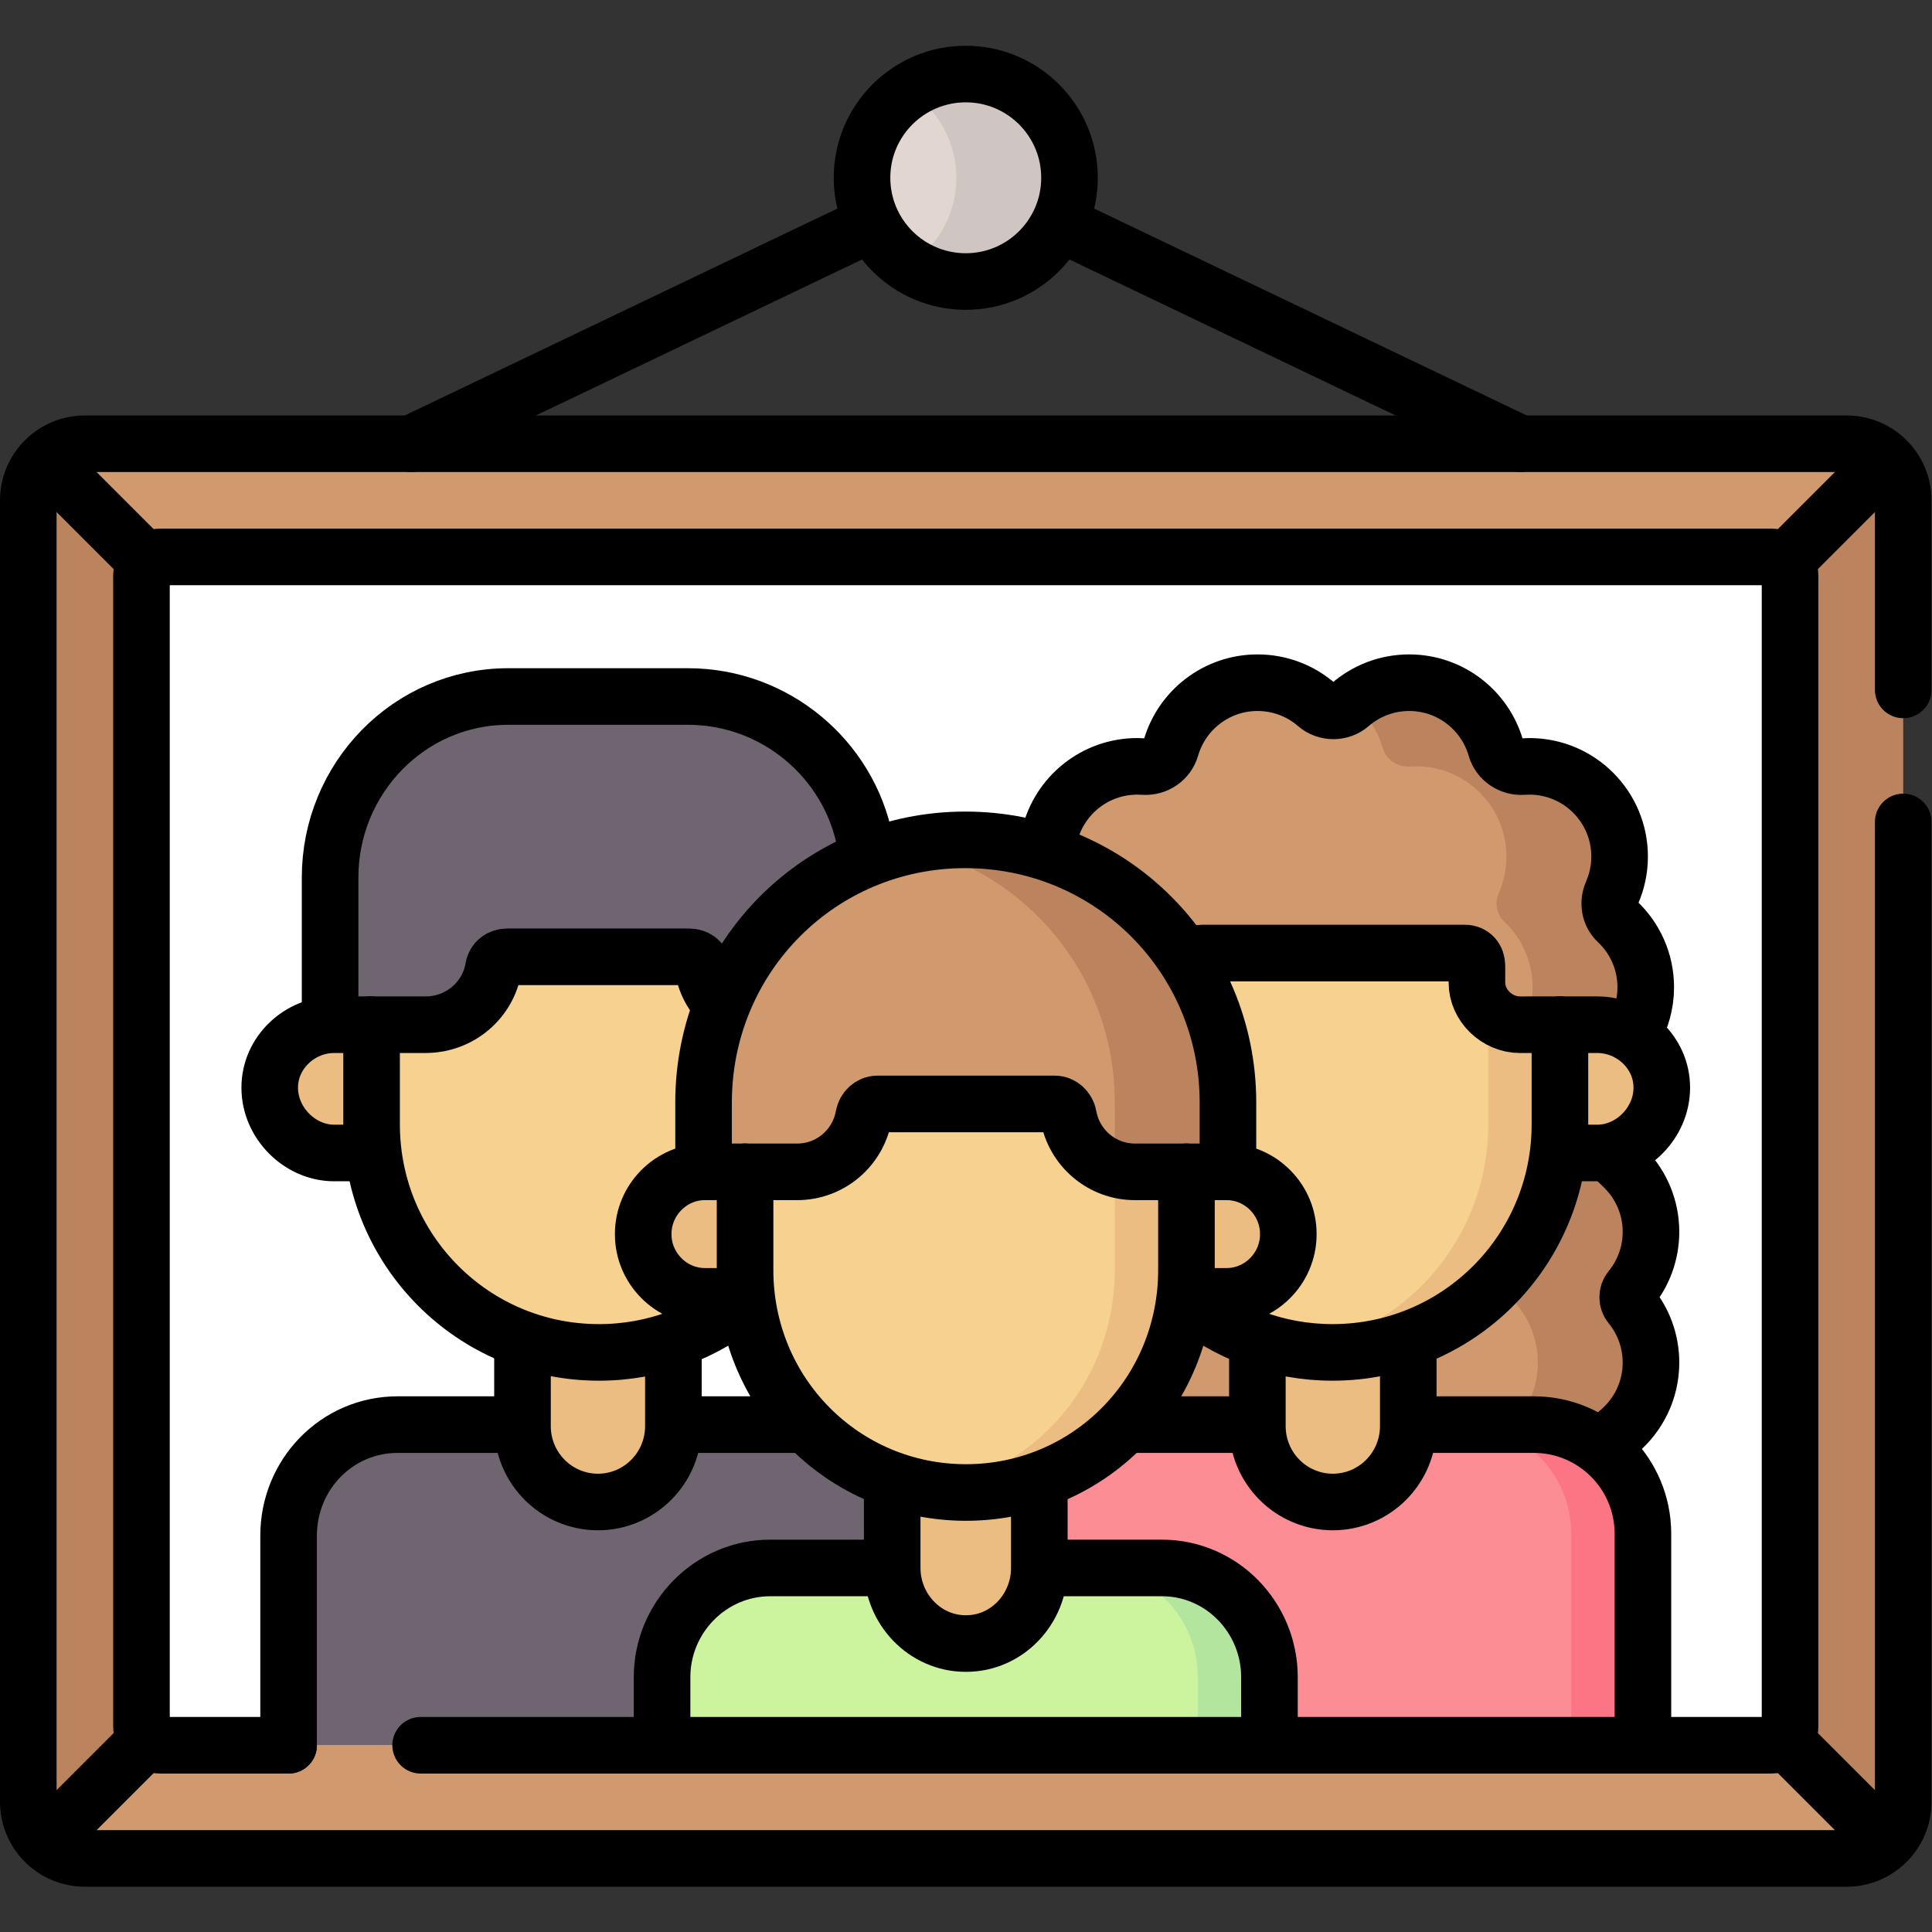
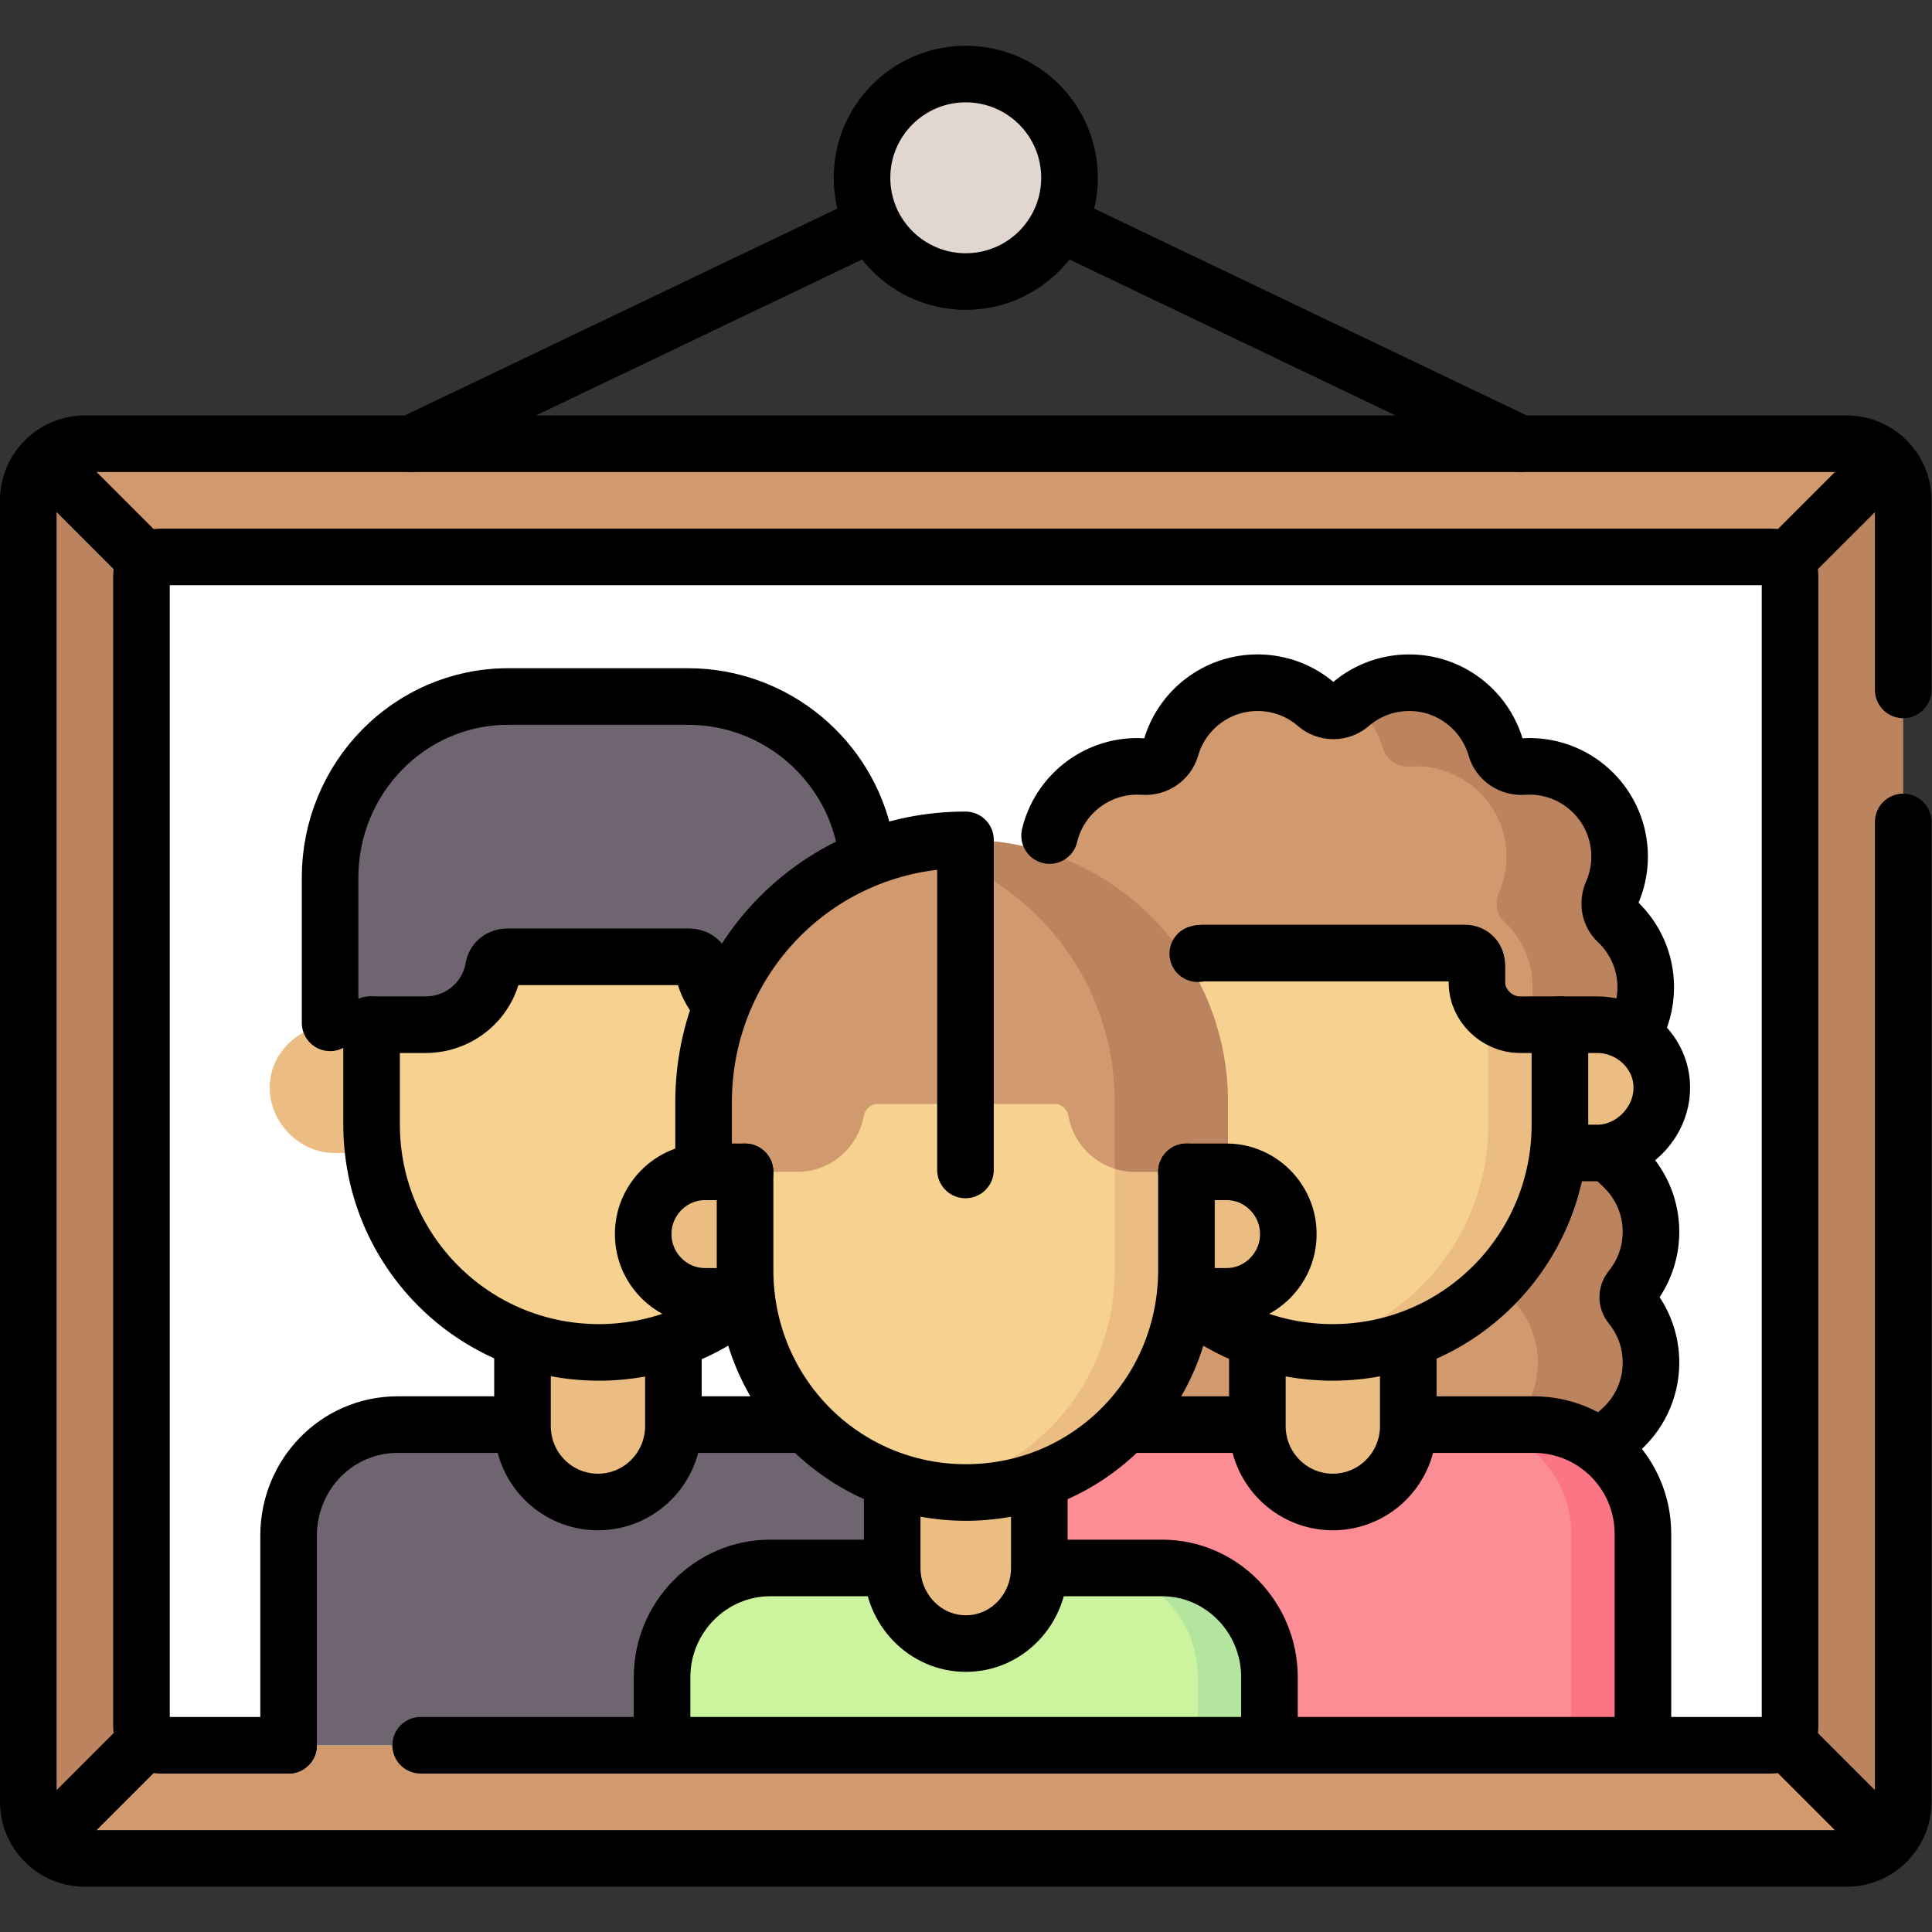
<svg xmlns="http://www.w3.org/2000/svg" version="1.1" id="svg6843" xml:space="preserve" width="682.667" height="682.667" viewBox="0 0 682.667 682.667">
  <rect x="0" y="0" width="682.667" height="682.667" fill="#333333" stroke="none" />
  <defs id="defs6847">
    <clipPath clipPathUnits="userSpaceOnUse" id="clipPath6857">
      <path d="M 0,512 H 512 V 0 H 0 Z" id="path6855" />
    </clipPath>
  </defs>
  <g id="g6849" transform="matrix(1.333,0,0,-1.333,0,682.667)">
    <g id="g6851">
      <g id="g6853" clip-path="url(#clipPath6857)">
        <g id="g6859" transform="translate(283.5,465)">
          <path d="m 0,0 c 0,15.188 -12.312,27.5 -27.5,27.5 v 0 C -42.688,27.5 -55,15.188 -55,0 v 0 c 0,-15.188 12.312,-27.5 27.5,-27.5 v 0 C -12.312,-27.5 0,-15.188 0,0 Z" style="fill:#e2d6d1;fill-opacity:1;fill-rule:nonzero;stroke:none" id="path6861" />
        </g>
        <g id="g6863" transform="translate(283.5,465)">
-           <path d="m 0,0 c 0,-7.6 -3.08,-14.47 -8.05,-19.45 -4.98,-4.97 -11.85,-8.05 -19.45,-8.05 -5.54,0 -10.69,1.64 -15,4.46 1.61,1.03 3.1,2.24 4.45,3.59 4.97,4.98 8.05,11.85 8.05,19.45 0,9.65 -4.97,18.15 -12.5,23.04 4.31,2.82 9.46,4.46 15,4.46 C -12.31,27.5 0,15.19 0,0" style="fill:#cfc6c3;fill-opacity:1;fill-rule:nonzero;stroke:none" id="path6865" />
-         </g>
+           </g>
        <g id="g6867" transform="translate(489.5,19.5)">
          <path d="m 0,0 h -467 c -8.284,0 -15,6.716 -15,15 v 345 c 0,8.284 6.716,15 15,15 H 0 c 8.284,0 15,-6.716 15,-15 V 15 C 15,6.716 8.284,0 0,0" style="fill:#bc845e;fill-opacity:1;fill-rule:nonzero;stroke:none" id="path6869" />
        </g>
        <g id="g6871" transform="translate(500.1,23.9)">
          <path d="m 0,0 c -2.71,-2.72 -6.46,-4.4 -10.6,-4.4 h -467 c -4.14,0 -7.89,1.68 -10.6,4.4 l 27.06,27.06 c 0.91,-0.9 2.16,-1.46 3.54,-1.46 h 427 c 1.38,0 2.63,0.56 3.54,1.46 z" style="fill:#d19a6e;fill-opacity:1;fill-rule:nonzero;stroke:none" id="path6873" />
        </g>
        <g id="g6875" transform="translate(500.1,390.1)">
          <path d="m 0,0 -27.06,-27.06 c -0.91,0.9 -2.16,1.46 -3.54,1.46 h -427 c -1.38,0 -2.63,-0.56 -3.54,-1.46 L -488.2,0 c 2.71,2.72 6.46,4.4 10.6,4.4 h 467 C -6.46,4.4 -2.71,2.72 0,0" style="fill:#d19a6e;fill-opacity:1;fill-rule:nonzero;stroke:none" id="path6877" />
        </g>
        <g id="g6879" transform="translate(469.5,49.5)">
          <path d="m 0,0 h -427 c -2.761,0 -5,2.239 -5,5 v 305 c 0,2.761 2.239,5 5,5 H 0 c 2.761,0 5,-2.239 5,-5 V 5 C 5,2.239 2.761,0 0,0" style="fill:#ffffff;fill-opacity:1;fill-rule:nonzero;stroke:none" id="path6881" />
        </g>
        <g id="g6883" transform="translate(422.417,126.583)">
          <path d="M 0,0 -138.917,-4.583 V 80.375 H 3.371 c 3.284,-2.77 5.395,-5.026 5.395,-5.026 4.003,-4.274 6.454,-10.02 6.454,-16.338 0,-5.724 -2.015,-10.974 -5.371,-15.089 -1.068,-1.309 -1.068,-3.158 0,-4.468 3.356,-4.115 5.371,-9.365 5.371,-15.089 0,-7.37 -3.336,-13.961 -8.579,-18.347 0,0 -1.866,-1.878 -3.929,-3.731 z" style="fill:#d19a6e;fill-opacity:1;fill-rule:nonzero;stroke:none" id="path6885" />
        </g>
        <g id="g6887" transform="translate(432.27,166.04)">
          <path d="m 0,0 c 3.35,-4.12 5.37,-9.37 5.37,-15.09 0,-3.69 -0.84,-7.17 -2.32,-10.29 -1.5,-3.12 -3.64,-5.86 -6.26,-8.06 0,0 -1.87,-1.88 -3.93,-3.73 l -2.71,-2.29 h -30 l 2.71,2.29 c 2.06,1.85 3.93,3.73 3.93,3.73 2.62,2.2 4.76,4.94 6.26,8.06 1.48,3.12 2.32,6.6 2.32,10.29 0,5.72 -2.02,10.97 -5.37,15.09 -1.07,1.31 -1.07,3.16 0,4.47 1.67,2.05 3.02,4.39 3.94,6.94 0.93,2.54 1.43,5.28 1.43,8.14 0,6.32 -2.45,12.07 -6.46,16.34 0,0 -2.11,2.26 -5.39,5.03 h 30 c 3.28,-2.77 5.39,-5.03 5.39,-5.03 4.01,-4.27 6.46,-10.02 6.46,-16.34 0,-2.86 -0.5,-5.6 -1.43,-8.14 C 3.02,8.86 1.67,6.52 0,4.47 -1.07,3.16 -1.07,1.31 0,0" style="fill:#bc845e;fill-opacity:1;fill-rule:nonzero;stroke:none" id="path6889" />
        </g>
        <g id="g6891" transform="translate(76.5,105.052)">
          <path d="M 0,0 C 0,16.186 12.749,29.448 28.934,29.448 H 165.5 v -85 H 0 Z" style="fill:#6f6571;fill-opacity:1;fill-rule:nonzero;stroke:none" id="path6893" />
        </g>
        <g id="g6895" transform="translate(260.327,134.5)">
          <path d="m 0,0 h 146.238 c 15.981,0 28.935,-12.954 28.935,-28.934 V -85 h -183 z" style="fill:#fc8d94;fill-opacity:1;fill-rule:nonzero;stroke:none" id="path6897" />
        </g>
        <g id="g6899" transform="translate(260.327,134.5)">
          <path d="m 0,0 h 146.238 c 15.981,0 28.935,-12.954 28.935,-28.934 V -85 h -183 z" style="fill:#fc8d94;fill-opacity:1;fill-rule:nonzero;stroke:none" id="path6901" />
        </g>
        <g id="g6903" transform="translate(435.5,105.57)">
          <path d="M 0,0 V -56.07 H -19 V 0 c 0,15.98 -12.95,28.93 -28.93,28.93 h 19 C -12.95,28.93 0,15.98 0,0" style="fill:#fc7585;fill-opacity:1;fill-rule:nonzero;stroke:none" id="path6905" />
        </g>
        <g id="g6907" transform="translate(333.3,175)">
          <path d="M 0,0 V -40.872 C 0,-52 8.923,-61.021 20.051,-61.021 H 19.953 C 31.08,-61.021 40,-52 40,-40.872 V 0 Z" style="fill:#ecbd83;fill-opacity:1;fill-rule:nonzero;stroke:none" id="path6909" />
        </g>
        <g id="g6911" transform="translate(178.5,175)">
          <path d="M 0,0 V -40.872 C 0,-52 -8.92,-61.021 -20.047,-61.021 h 0.098 C -31.077,-61.021 -40,-52 -40,-40.872 V 0 Z" style="fill:#ecbd83;fill-opacity:1;fill-rule:nonzero;stroke:none" id="path6913" />
        </g>
        <g id="g6915" transform="translate(116,240.5)">
          <path d="M 0,0 H -27.415 C -36.604,0 -44.5,-7.436 -44.5,-16.625 v -0.133 C -44.5,-25.947 -36.604,-34 -27.415,-34 H 0 Z" style="fill:#ecbd83;fill-opacity:1;fill-rule:nonzero;stroke:none" id="path6917" />
        </g>
        <g id="g6919" transform="translate(98.5,281)">
          <path d="m 0,0 v -66.937 c 0,-33.383 26.891,-60.426 60.274,-60.426 33.384,0 60.275,27.043 60.275,60.426 V 0 Z" style="fill:#f6d190;fill-opacity:1;fill-rule:nonzero;stroke:none" id="path6921" />
        </g>
        <g id="g6923" transform="translate(406,240.5)">
          <path d="M 0,0 H 17.415 C 26.604,0 34.5,-7.436 34.5,-16.625 v -0.133 C 34.5,-25.947 26.604,-34 17.415,-34 H 0 Z" style="fill:#ecbd83;fill-opacity:1;fill-rule:nonzero;stroke:none" id="path6925" />
        </g>
        <g id="g6927" transform="translate(413.5,281)">
          <path d="m 0,0 v -66.937 c 0,-33.383 -26.891,-60.426 -60.274,-60.426 -33.384,0 -60.275,27.043 -60.275,60.426 V 0 Z" style="fill:#f6d190;fill-opacity:1;fill-rule:nonzero;stroke:none" id="path6929" />
        </g>
        <g id="g6931" transform="translate(413.5,281)">
          <path d="m 0,0 v -66.94 c 0,-33.38 -26.89,-60.42 -60.27,-60.42 -3.23,0 -6.41,0.25 -9.5,0.75 28.84,4.55 50.77,29.52 50.77,59.67 L -19,0 Z" style="fill:#ecbd83;fill-opacity:1;fill-rule:nonzero;stroke:none" id="path6933" />
        </g>
        <g id="g6935" transform="translate(230.75,281.88)">
          <path d="m 0,0 -14.84,-41.38 h -11.51 c -9.09,0 -16.63,6.46 -18.07,15.14 -0.29,1.75 -1.83,2.86 -3.6,2.86 h -48.3 c -1.77,0 -3.31,-1.11 -3.6,-2.86 -1.44,-8.68 -8.98,-15.14 -18.07,-15.14 h -24.17 c -0.36,0 -0.73,-0.01 -1.09,-0.04 v 39.05 c 0,26.3 20.94,47.99 47.24,47.99 h 47.63 c 23.13,0 42.6,-16.56 46.91,-38.43 z" style="fill:#6f6571;fill-opacity:1;fill-rule:nonzero;stroke:none" id="path6937" />
        </g>
        <g id="g6939" transform="translate(436.25,250.43)">
          <path d="m 0,0 c 0,-4.64 -1.32,-8.97 -3.62,-12.63 -2.69,1.71 -5.87,2.7 -9.22,2.7 h -20.51 c -6.07,0 -11.4,5.09 -11.4,11.16 v 4.4 c 0,2.02 -1.23,3.44 -3.25,3.44 h -69.61 c -0.42,0 -0.76,-0.05 -1.14,-0.18 0,0 -4.67,-0.49 -10.17,-3.32 -5.5,-2.83 -29.39,27.31 -29.39,27.31 -0.63,3.81 0.28,7.33 0.28,7.33 1.26,5.26 4.25,9.85 8.34,13.12 4.09,3.27 9.28,5.23 14.92,5.23 0.56,0 1.12,-0.02 1.68,-0.06 3.26,-0.23 6.32,1.81 7.22,4.96 1.44,4.99 4.46,9.3 8.48,12.37 4.02,3.08 9.04,4.9 14.49,4.9 5.97,0 11.43,-2.19 15.62,-5.82 2.55,-2.2 6.4,-2.2 8.95,0 2.1,1.82 4.51,3.27 7.14,4.27 2.64,1 5.5,1.55 8.48,1.55 10.9,0 20.09,-7.3 22.97,-17.27 0.9,-3.15 3.96,-5.19 7.23,-4.96 0.55,0.04 1.11,0.06 1.68,0.06 6.6,0 12.58,-2.68 16.9,-7.01 4.32,-4.32 7,-10.3 7,-16.9 0,-3.41 -0.71,-6.65 -2,-9.58 -1.15,-2.62 -0.68,-5.69 1.4,-7.65 2.32,-2.18 4.2,-4.82 5.5,-7.77 C -0.73,6.7 0,3.43 0,0" style="fill:#d19a6e;fill-opacity:1;fill-rule:nonzero;stroke:none" id="path6941" />
        </g>
        <g id="g6943" transform="translate(436.25,250.43)">
          <path d="m 0,0 c 0,-4.64 -1.32,-8.97 -3.62,-12.63 -2.69,1.71 -5.87,2.7 -9.22,2.7 h -19.33 c 1.4,3.02 2.17,6.38 2.17,9.93 0,3.43 -0.73,6.7 -2.03,9.65 -1.3,2.95 -3.18,5.59 -5.5,7.77 -2.08,1.96 -2.55,5.03 -1.4,7.65 1.29,2.93 2,6.17 2,9.58 0,6.6 -2.68,12.58 -7,16.9 -4.32,4.33 -10.3,7.01 -16.9,7.01 -0.57,0 -1.13,-0.02 -1.68,-0.06 -3.27,-0.23 -6.33,1.81 -7.23,4.96 -1.38,4.78 -4.2,8.93 -7.97,11.96 1.95,1.59 4.14,2.86 6.52,3.76 2.64,1 5.5,1.55 8.48,1.55 10.9,0 20.09,-7.3 22.97,-17.27 0.9,-3.15 3.96,-5.19 7.23,-4.96 0.55,0.04 1.11,0.06 1.68,0.06 6.6,0 12.58,-2.68 16.9,-7.01 4.32,-4.32 7,-10.3 7,-16.9 0,-3.41 -0.71,-6.65 -2,-9.58 -1.15,-2.62 -0.68,-5.69 1.4,-7.65 2.32,-2.18 4.2,-4.82 5.5,-7.77 C -0.73,6.7 0,3.43 0,0" style="fill:#bc845e;fill-opacity:1;fill-rule:nonzero;stroke:none" id="path6945" />
        </g>
        <g id="g6947" transform="translate(175.5,49.5)">
          <path d="M 0,0 V 18.07 C 0,33.893 12.837,47 28.659,47 H 132.514 C 148.337,47 161,33.893 161,18.07 V 0 Z" style="fill:#ccf49f;fill-opacity:1;fill-rule:nonzero;stroke:none" id="path6949" />
        </g>
        <g id="g6951" transform="translate(336.5,67.57)">
          <path d="M 0,0 V -18.07 H -19 V 0 c 0,15.82 -12.66,28.93 -28.49,28.93 h 19 C -12.66,28.93 0,15.82 0,0" style="fill:#b3e59f;fill-opacity:1;fill-rule:nonzero;stroke:none" id="path6953" />
        </g>
        <g id="g6955" transform="translate(297,201.5)">
          <path d="M 0,0 H 28.16 C 37.142,0 44.5,-7.454 44.5,-16.436 v -0.131 C 44.5,-25.549 37.142,-33 28.16,-33 H 0 Z" style="fill:#ecbd83;fill-opacity:1;fill-rule:nonzero;stroke:none" id="path6957" />
        </g>
        <g id="g6959" transform="translate(205,168.5)">
          <path d="M 0,0 H -18.16 C -27.142,0 -34.5,7.451 -34.5,16.433 v 0.131 C -34.5,25.546 -27.142,33 -18.16,33 H 0 Z" style="fill:#ecbd83;fill-opacity:1;fill-rule:nonzero;stroke:none" id="path6961" />
        </g>
        <g id="g6963" transform="translate(236.5,128)">
          <path d="m 0,0 v -31.5 c 0,-10.878 8.629,-20.038 19.508,-20.038 h 0.063 C 30.45,-51.538 39,-42.378 39,-31.5 V 0 Z" style="fill:#ecbd83;fill-opacity:1;fill-rule:nonzero;stroke:none" id="path6965" />
        </g>
        <g id="g6967" transform="translate(197.5,222)">
          <path d="M 0,0 V -46.528 C 0,-79.163 25.951,-105.5 58.585,-105.5 h -0.084 c 32.634,0 58.499,26.337 58.499,58.972 V -1 Z" style="fill:#f6d190;fill-opacity:1;fill-rule:nonzero;stroke:none" id="path6969" />
        </g>
        <g id="g6971" transform="translate(314.5,221)">
          <path d="m 0,0 v -45.53 c 0,-32.6 -25.82,-58.93 -58.42,-58.97 h -0.08 c -3.23,0 -6.39,0.27 -9.46,0.77 28,4.54 48.96,28.82 48.96,58.2 L -19,0 Z" style="fill:#ecbd83;fill-opacity:1;fill-rule:nonzero;stroke:none" id="path6973" />
        </g>
        <g id="g6975" transform="translate(325.5,219.9)">
          <path d="m 0,0 v -18.41 c -0.11,0.01 -0.23,0.01 -0.34,0.01 h -24.31 c -8.81,0 -16.14,6.38 -17.63,14.8 -0.3,1.74 -1.83,3.2 -3.59,3.2 h -47.08 c -1.77,0 -3.29,-1.46 -3.6,-3.2 -1.49,-8.42 -8.82,-14.8 -17.63,-14.8 h -24.48 c -0.11,0 -0.23,0 -0.34,-0.01 V 0 c 0,38.57 30.77,69.6 69.34,69.6 h 0.08 C -31.01,69.6 0,38.57 0,0" style="fill:#d19a6e;fill-opacity:1;fill-rule:nonzero;stroke:none" id="path6977" />
        </g>
        <g id="g6979" transform="translate(325.5,219.9)">
          <path d="m 0,0 v -18.41 c -0.11,0.01 -0.23,0.01 -0.34,0.01 h -24.31 c -1.86,0 -3.66,0.29 -5.35,0.82 V 0 c 0,33.43 -23.29,61.19 -54.61,67.99 4.81,1.06 9.81,1.61 14.95,1.61 h 0.08 C -31.01,69.6 0,38.57 0,0" style="fill:#bc845e;fill-opacity:1;fill-rule:nonzero;stroke:none" id="path6981" />
        </g>
        <g id="g6983" transform="translate(504.5,294.25)">
          <path d="m 0,0 v -259.75 c 0,-8.285 -6.716,-15 -15,-15 h -467 c -8.284,0 -15,6.715 -15,15 v 345 c 0,8.284 6.716,15 15,15 h 467 c 8.284,0 15,-6.716 15,-15 V 35" style="fill:none;stroke:#000000;stroke-width:15;stroke-linecap:round;stroke-linejoin:round;stroke-miterlimit:10;stroke-dasharray:none;stroke-opacity:1" id="path6985" />
        </g>
        <g id="g6987" transform="translate(76.5,49.5)">
          <path d="m 0,0 h -34 c -2.761,0 -5,2.239 -5,5 v 305 c 0,2.761 2.239,5 5,5 h 427 c 2.761,0 5,-2.239 5,-5 V 5 c 0,-2.761 -2.239,-5 -5,-5 H 35" style="fill:none;stroke:#000000;stroke-width:15;stroke-linecap:round;stroke-linejoin:round;stroke-miterlimit:10;stroke-dasharray:none;stroke-opacity:1" id="path6989" />
        </g>
        <g id="g6991" transform="translate(37.5,364.5)">
          <path d="M 0,0 -24.749,24.749" style="fill:none;stroke:#000000;stroke-width:15;stroke-linecap:round;stroke-linejoin:round;stroke-miterlimit:10;stroke-dasharray:none;stroke-opacity:1" id="path6993" />
        </g>
        <g id="g6995" transform="translate(474.5,364.5)">
          <path d="M 0,0 23.812,23.812" style="fill:none;stroke:#000000;stroke-width:15;stroke-linecap:round;stroke-linejoin:round;stroke-miterlimit:10;stroke-dasharray:none;stroke-opacity:1" id="path6997" />
        </g>
        <g id="g6999" transform="translate(499.377,24.623)">
          <path d="M 0,0 -24.877,24.877" style="fill:none;stroke:#000000;stroke-width:15;stroke-linecap:round;stroke-linejoin:round;stroke-miterlimit:10;stroke-dasharray:none;stroke-opacity:1" id="path7001" />
        </g>
        <g id="g7003" transform="translate(12.5,24.5)">
          <path d="M 0,0 25,25" style="fill:none;stroke:#000000;stroke-width:15;stroke-linecap:round;stroke-linejoin:round;stroke-miterlimit:10;stroke-dasharray:none;stroke-opacity:1" id="path7005" />
        </g>
        <g id="g7007" transform="translate(212,134.5)">
          <path d="M 0,0 H -33" style="fill:none;stroke:#000000;stroke-width:15;stroke-linecap:round;stroke-linejoin:round;stroke-miterlimit:10;stroke-dasharray:none;stroke-opacity:1" id="path7009" />
        </g>
        <g id="g7011" transform="translate(138,134.5)">
          <path d="M 0,0 H -32.566 C -48.751,0 -61.5,-13.262 -61.5,-29.448 V -85" style="fill:none;stroke:#000000;stroke-width:15;stroke-linecap:round;stroke-linejoin:round;stroke-miterlimit:10;stroke-dasharray:none;stroke-opacity:1" id="path7013" />
        </g>
        <g id="g7015" transform="translate(178.5,155)">
          <path d="M 0,0 V -20.872 C 0,-32 -8.92,-41.021 -20.047,-41.021 h 0.098 C -31.077,-41.021 -40,-32 -40,-20.872 V 0" style="fill:none;stroke:#000000;stroke-width:15;stroke-linecap:round;stroke-linejoin:round;stroke-miterlimit:10;stroke-dasharray:none;stroke-opacity:1" id="path7017" />
        </g>
        <g id="g7019" transform="translate(98,240.5)">
-           <path d="M 0,0 H -9.415 C -18.604,0 -26.5,-7.436 -26.5,-16.625 v -0.133 C -26.5,-25.947 -18.604,-34 -9.415,-34 H -2" style="fill:none;stroke:#000000;stroke-width:15;stroke-linecap:round;stroke-linejoin:round;stroke-miterlimit:10;stroke-dasharray:none;stroke-opacity:1" id="path7021" />
-         </g>
+           </g>
        <g id="g7023" transform="translate(87.5,241)">
          <path d="M 0,0 V 38.506 C 0,64.808 20.939,86.5 47.242,86.5 h 47.624 c 23.13,0 42.6,-16.561 46.913,-38.425" style="fill:none;stroke:#000000;stroke-width:15;stroke-linecap:round;stroke-linejoin:round;stroke-miterlimit:10;stroke-dasharray:none;stroke-opacity:1" id="path7025" />
        </g>
        <g id="g7027" transform="translate(98,240.5)">
          <path d="M 0,0 H 14.761 C 23.848,0 31.39,6.459 32.83,15.138 33.121,16.889 34.658,18 36.432,18 h 48.243 c 1.781,0 3.312,-1.034 3.605,-2.79 0.5,-3.003 1.678,-5.722 3.45,-8.042" style="fill:none;stroke:#000000;stroke-width:15;stroke-linecap:round;stroke-linejoin:round;stroke-miterlimit:10;stroke-dasharray:none;stroke-opacity:1" id="path7029" />
        </g>
        <g id="g7031" transform="translate(413.5,240.5)">
          <path d="M 0,0 H 9.915 C 19.104,0 27,-7.436 27,-16.625 v -0.133 C 27,-25.947 19.104,-34 9.915,-34 H 0.187" style="fill:none;stroke:#000000;stroke-width:15;stroke-linecap:round;stroke-linejoin:round;stroke-miterlimit:10;stroke-dasharray:none;stroke-opacity:1" id="path7033" />
        </g>
        <g id="g7035" transform="translate(373.5,134.5)">
          <path d="M 0,0 H 33.066 C 49.046,0 62,-12.954 62,-28.934 v -54.233" style="fill:none;stroke:#000000;stroke-width:15;stroke-linecap:round;stroke-linejoin:round;stroke-miterlimit:10;stroke-dasharray:none;stroke-opacity:1" id="path7037" />
        </g>
        <g id="g7039" transform="translate(332,134.5)">
          <path d="m 0,0 h -31.673 c -0.433,0 -1.482,-0.064 -1.911,-0.082" style="fill:none;stroke:#000000;stroke-width:15;stroke-linecap:round;stroke-linejoin:round;stroke-miterlimit:10;stroke-dasharray:none;stroke-opacity:1" id="path7041" />
        </g>
        <g id="g7043" transform="translate(425.129,128.87)">
          <path d="m 0,0 c 2.062,1.853 3.928,3.731 3.928,3.731 5.244,4.386 8.58,10.977 8.58,18.347 0,5.724 -2.015,10.974 -5.371,15.089 -1.068,1.31 -1.068,3.159 0,4.468 3.356,4.115 5.371,9.366 5.371,15.089 0,6.318 -2.451,12.064 -6.454,16.338 0,0 -1.728,1.847 -4.49,4.25" style="fill:none;stroke:#000000;stroke-width:15;stroke-linecap:round;stroke-linejoin:round;stroke-miterlimit:10;stroke-dasharray:none;stroke-opacity:1" id="path7045" />
        </g>
        <g id="g7047" transform="translate(424.565,128.37)">
          <path d="M 0,0 C 0.189,0.166 0.377,0.333 0.563,0.501" style="fill:none;stroke:#000000;stroke-width:15;stroke-linecap:round;stroke-linejoin:round;stroke-miterlimit:10;stroke-dasharray:none;stroke-opacity:1" id="path7049" />
        </g>
        <g id="g7051" transform="translate(432.933,238.278)">
          <path d="m 0,0 c 2.107,3.562 3.317,7.718 3.317,12.156 0,6.867 -2.896,13.056 -7.532,17.416 -2.079,1.955 -2.544,5.034 -1.398,7.648 1.286,2.933 2.001,6.174 2.001,9.582 0,13.203 -10.703,23.906 -23.906,23.906 v 0 c -0.565,0 -1.125,-0.02 -1.68,-0.059 -3.265,-0.228 -6.321,1.814 -7.227,4.96 -2.874,9.975 -12.067,17.272 -22.967,17.272 v 0 c -5.973,0 -11.431,-2.192 -15.62,-5.814 -2.55,-2.206 -6.4,-2.206 -8.95,0 -4.189,3.622 -9.647,5.814 -15.62,5.814 v 0 c -10.901,0 -20.093,-7.297 -22.967,-17.272 -0.906,-3.146 -3.962,-5.188 -7.228,-4.96 -0.554,0.039 -1.115,0.059 -1.679,0.059 v 0 c -11.289,0 -20.75,-7.825 -23.256,-18.347" style="fill:none;stroke:#000000;stroke-width:15;stroke-linecap:round;stroke-linejoin:round;stroke-miterlimit:10;stroke-dasharray:none;stroke-opacity:1" id="path7053" />
        </g>
        <g id="g7055" transform="translate(317.5,259.325)">
          <path d="M 0,0 C 0.375,0.13 0.724,0.175 1.144,0.175 H 70.748 C 72.771,0.175 74,-1.241 74,-3.264 V -7.66 c 0,-6.07 5.332,-11.165 11.402,-11.165 H 96" style="fill:none;stroke:#000000;stroke-width:15;stroke-linecap:round;stroke-linejoin:round;stroke-miterlimit:10;stroke-dasharray:none;stroke-opacity:1" id="path7057" />
        </g>
        <g id="g7059" transform="translate(336.5,52)">
          <path d="M 0,0 V 15.57 C 0,31.393 -12.663,44.5 -28.486,44.5 H -60.5" style="fill:none;stroke:#000000;stroke-width:15;stroke-linecap:round;stroke-linejoin:round;stroke-miterlimit:10;stroke-dasharray:none;stroke-opacity:1" id="path7061" />
        </g>
        <g id="g7063" transform="translate(236,96.5)">
          <path d="M 0,0 H -31.841 C -47.663,0 -60.5,-13.107 -60.5,-28.93 V -44.5" style="fill:none;stroke:#000000;stroke-width:15;stroke-linecap:round;stroke-linejoin:round;stroke-miterlimit:10;stroke-dasharray:none;stroke-opacity:1" id="path7065" />
        </g>
        <g id="g7067" transform="translate(197.5,201.5)">
          <path d="M 0,0 V -26.028 C 0,-58.663 25.951,-85 58.585,-85 H 58.501 C 91.135,-85 117,-58.663 117,-26.028 V 0" style="fill:none;stroke:#000000;stroke-width:15;stroke-linecap:round;stroke-linejoin:round;stroke-miterlimit:10;stroke-dasharray:none;stroke-opacity:1" id="path7069" />
        </g>
        <g id="g7071" transform="translate(275.5,118)">
          <path d="m 0,0 v -21.5 c 0,-10.878 -8.55,-20.038 -19.429,-20.038 h -0.063 C -30.371,-41.538 -39,-32.378 -39,-21.5 V 0" style="fill:none;stroke:#000000;stroke-width:15;stroke-linecap:round;stroke-linejoin:round;stroke-miterlimit:10;stroke-dasharray:none;stroke-opacity:1" id="path7073" />
        </g>
        <g id="g7075" transform="translate(314.5,201.5)">
          <path d="M 0,0 H 10.66 C 19.642,0 27,-7.454 27,-16.436 v -0.131 C 27,-25.549 19.642,-33 10.66,-33 H 0.5" style="fill:none;stroke:#000000;stroke-width:15;stroke-linecap:round;stroke-linejoin:round;stroke-miterlimit:10;stroke-dasharray:none;stroke-opacity:1" id="path7077" />
        </g>
        <g id="g7079" transform="translate(197.5,201.5)">
          <path d="M 0,0 H -10.66 C -19.642,0 -27,-7.454 -27,-16.436 v -0.131 C -27,-25.549 -19.642,-33 -10.66,-33 H 0" style="fill:none;stroke:#000000;stroke-width:15;stroke-linecap:round;stroke-linejoin:round;stroke-miterlimit:10;stroke-dasharray:none;stroke-opacity:1" id="path7081" />
        </g>
        <g id="g7083" transform="translate(186.5,202)">
-           <path d="M 0,0 V 17.899 C 0,56.467 30.769,87.5 69.337,87.5 h 0.087 C 107.992,87.5 139,56.467 139,17.899 V 0" style="fill:none;stroke:#000000;stroke-width:15;stroke-linecap:round;stroke-linejoin:round;stroke-miterlimit:10;stroke-dasharray:none;stroke-opacity:1" id="path7085" />
+           <path d="M 0,0 V 17.899 C 0,56.467 30.769,87.5 69.337,87.5 h 0.087 V 0" style="fill:none;stroke:#000000;stroke-width:15;stroke-linecap:round;stroke-linejoin:round;stroke-miterlimit:10;stroke-dasharray:none;stroke-opacity:1" id="path7085" />
        </g>
        <g id="g7087" transform="translate(197.5,201.5)">
-           <path d="M 0,0 H 13.822 C 22.634,0 29.959,6.377 31.45,14.801 31.758,16.537 33.283,18 35.046,18 h 47.081 c 1.763,0 3.289,-1.463 3.596,-3.199 C 87.214,6.377 94.54,0 103.352,0 H 117" style="fill:none;stroke:#000000;stroke-width:15;stroke-linecap:round;stroke-linejoin:round;stroke-miterlimit:10;stroke-dasharray:none;stroke-opacity:1" id="path7089" />
-         </g>
+           </g>
        <g id="g7091" transform="translate(413.5,240.5)">
          <path d="m 0,0 v -26.437 c 0,-33.383 -26.891,-60.426 -60.274,-60.426 -14.716,0 -28.169,5.255 -38.615,13.99" style="fill:none;stroke:#000000;stroke-width:15;stroke-linecap:round;stroke-linejoin:round;stroke-miterlimit:10;stroke-dasharray:none;stroke-opacity:1" id="path7093" />
        </g>
        <g id="g7095" transform="translate(283.5,465)">
          <path d="m 0,0 c 0,15.188 -12.312,27.5 -27.5,27.5 v 0 C -42.688,27.5 -55,15.188 -55,0 v 0 c 0,-15.188 12.312,-27.5 27.5,-27.5 v 0 C -12.312,-27.5 0,-15.188 0,0 Z" style="fill:none;stroke:#000000;stroke-width:15;stroke-linecap:round;stroke-linejoin:round;stroke-miterlimit:10;stroke-dasharray:none;stroke-opacity:1" id="path7097" />
        </g>
        <g id="g7099" transform="translate(282.179,452.282)">
          <path d="M 0,0 120.821,-57.782" style="fill:none;stroke:#000000;stroke-width:15;stroke-linecap:round;stroke-linejoin:round;stroke-miterlimit:10;stroke-dasharray:none;stroke-opacity:1" id="path7101" />
        </g>
        <g id="g7103" transform="translate(230.524,452.623)">
          <path d="M 0,0 -121.524,-58.123" style="fill:none;stroke:#000000;stroke-width:15;stroke-linecap:round;stroke-linejoin:round;stroke-miterlimit:10;stroke-dasharray:none;stroke-opacity:1" id="path7105" />
        </g>
        <g id="g7107" transform="translate(373.3,155)">
          <path d="M 0,0 V -20.872 C 0,-32 -8.92,-41.021 -20.047,-41.021 h 0.098 C -31.077,-41.021 -40,-32 -40,-20.872 V 0" style="fill:none;stroke:#000000;stroke-width:15;stroke-linecap:round;stroke-linejoin:round;stroke-miterlimit:10;stroke-dasharray:none;stroke-opacity:1" id="path7109" />
        </g>
        <g id="g7111" transform="translate(197.5,167.721)">
          <path d="M 0,0 C -10.461,-8.792 -23.958,-14.084 -38.726,-14.084 -72.109,-14.084 -99,12.959 -99,46.342 v 26.437" style="fill:none;stroke:#000000;stroke-width:15;stroke-linecap:round;stroke-linejoin:round;stroke-miterlimit:10;stroke-dasharray:none;stroke-opacity:1" id="path7113" />
        </g>
      </g>
    </g>
  </g>
</svg>